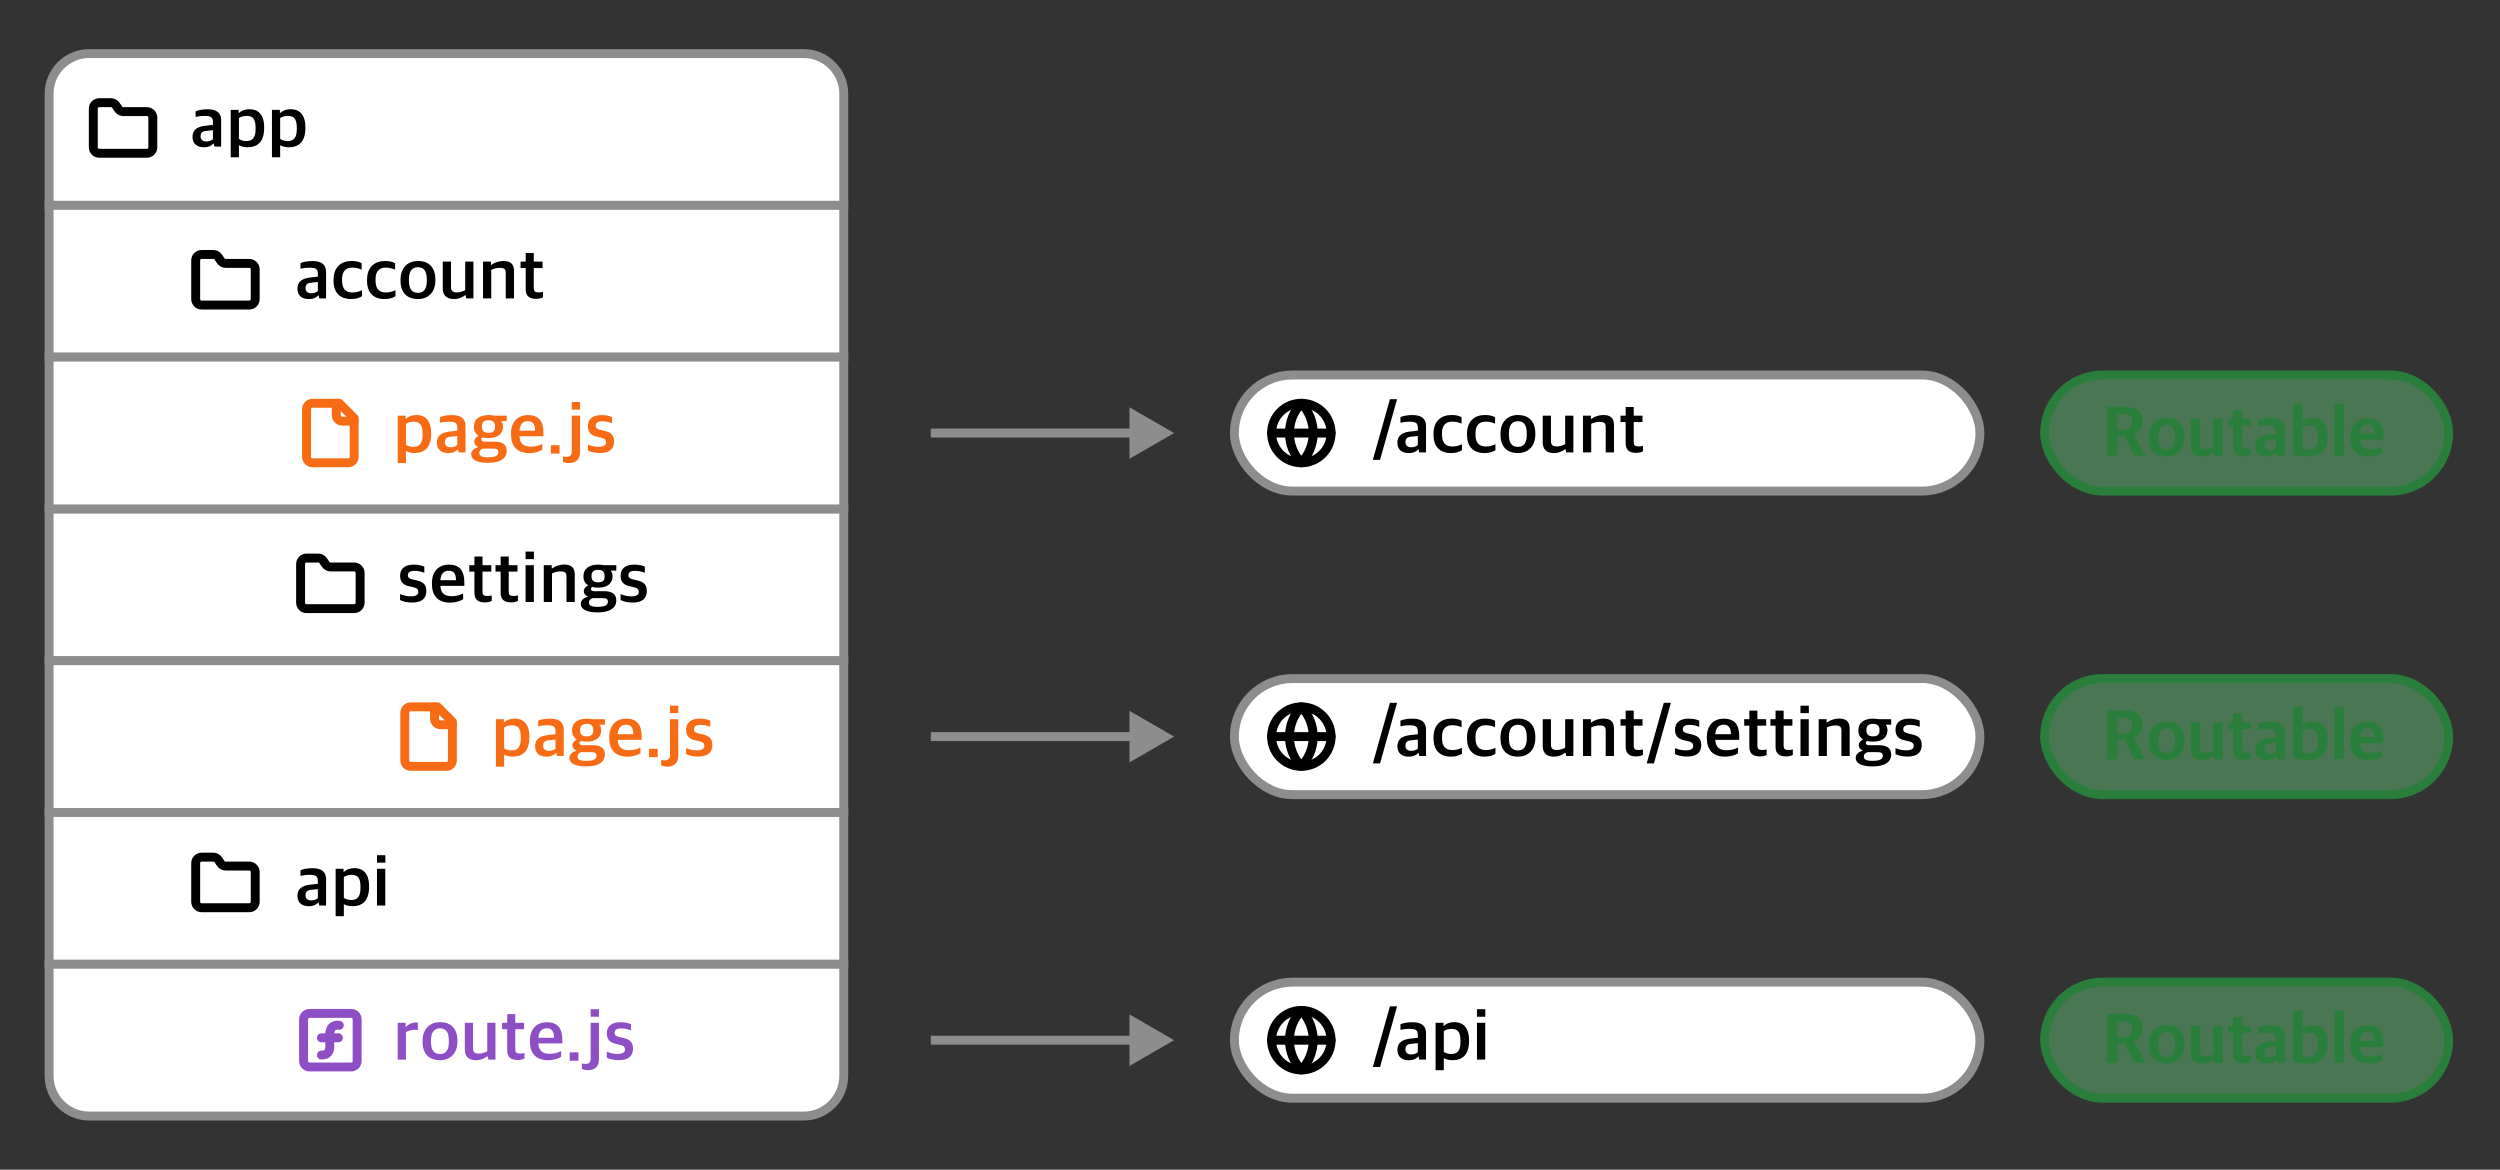
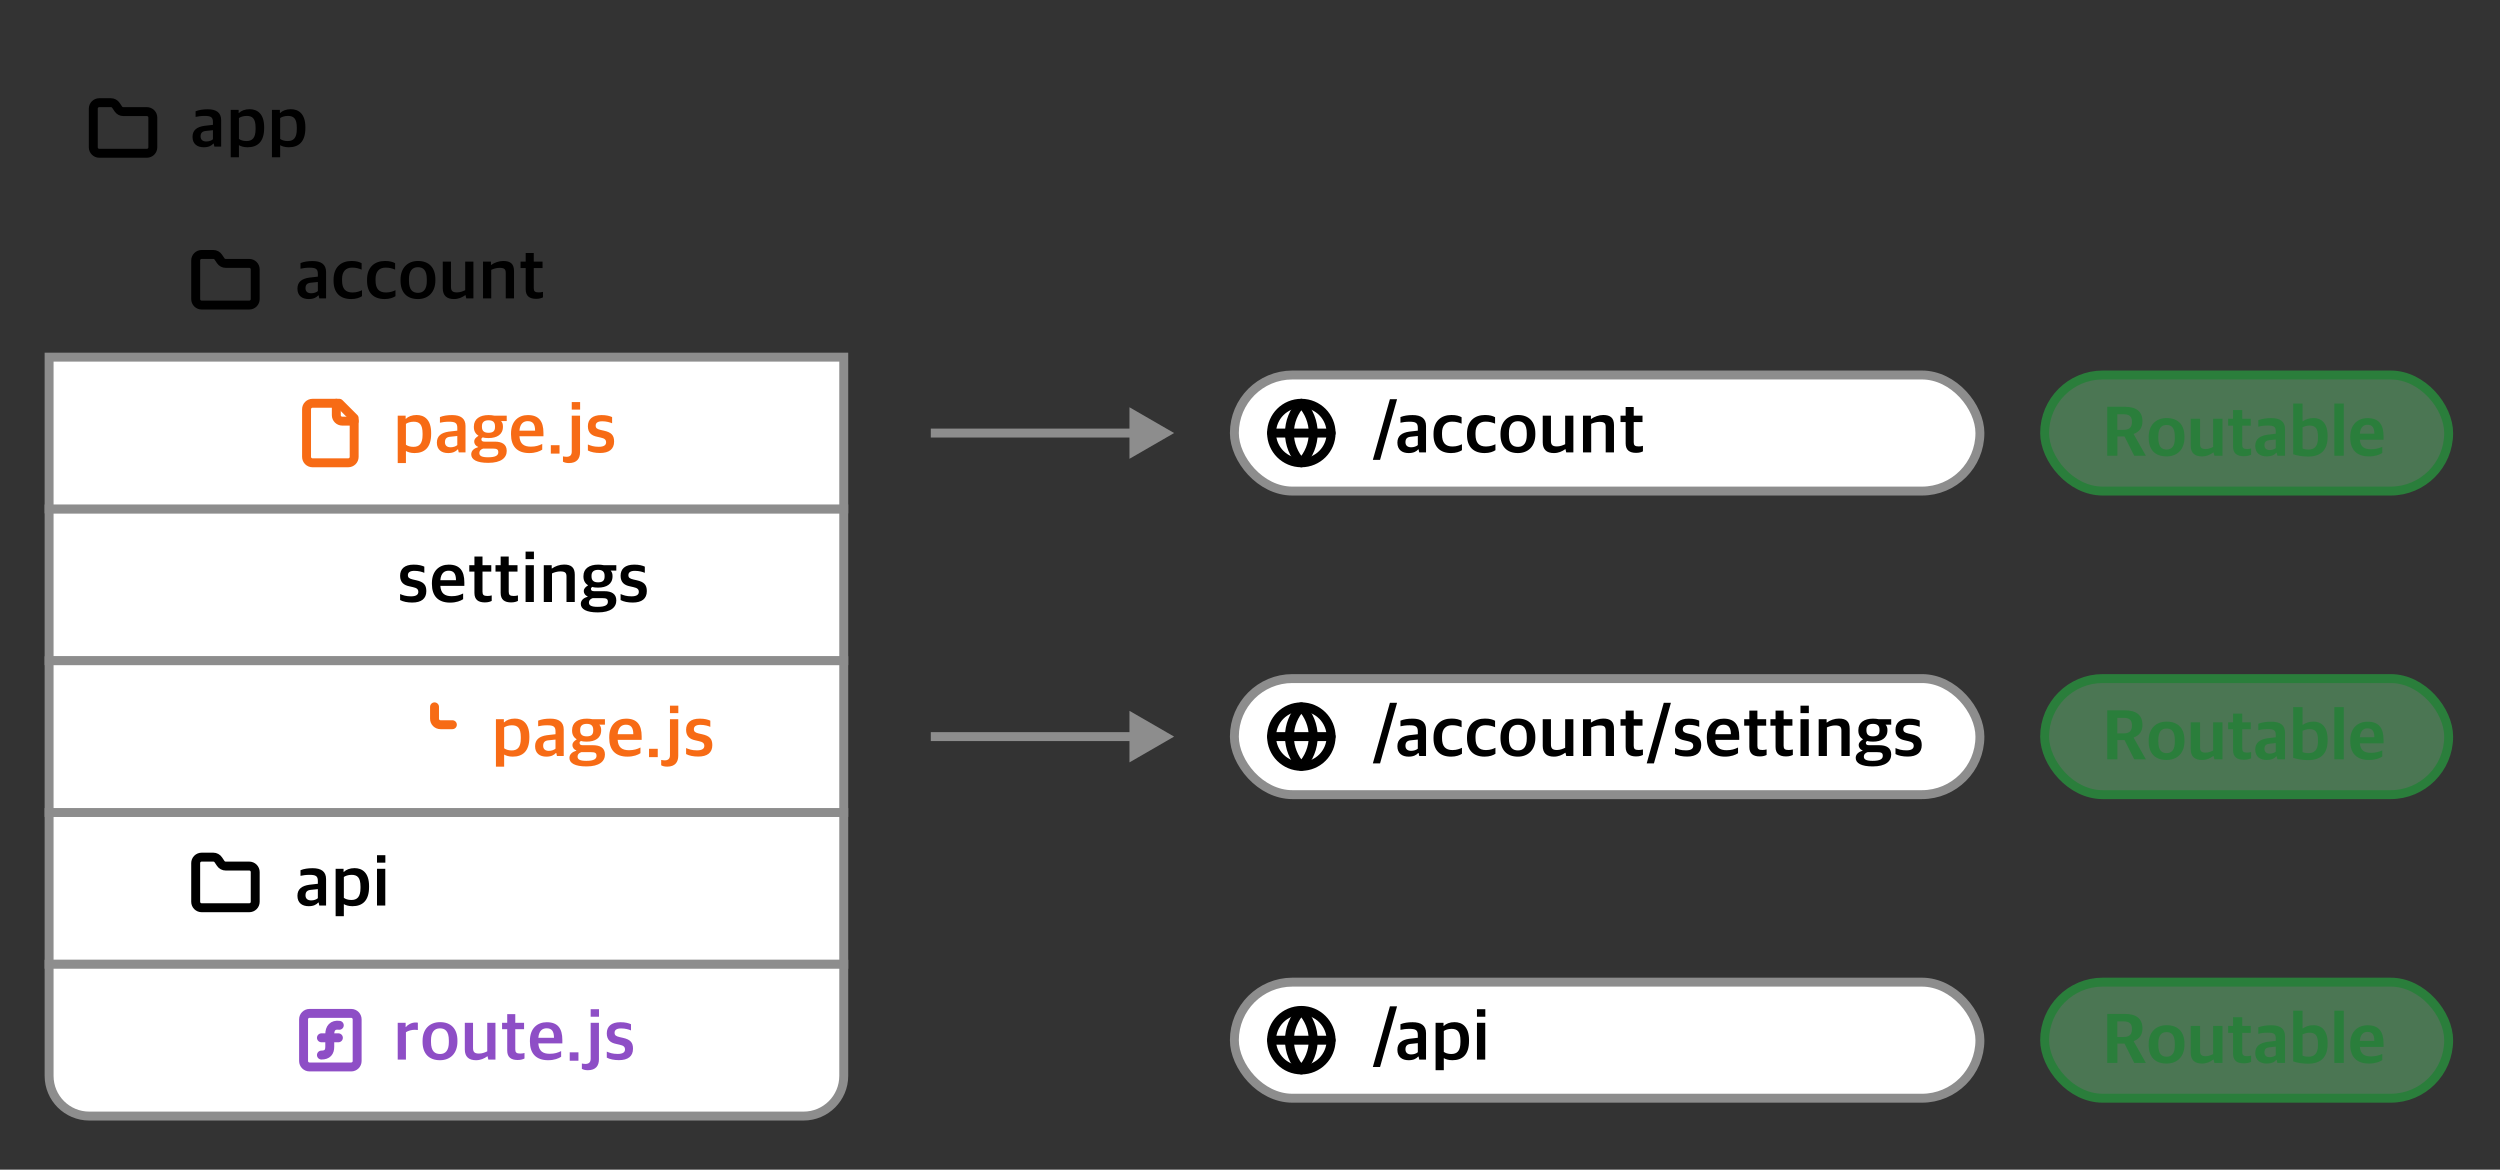
<svg xmlns="http://www.w3.org/2000/svg" width="1120" height="524" viewBox="0 0 1120 524" fill="none">
  <rect x="0" y="0" width="1120" height="524" fill="#333333" stroke="none" />
-   <path d="M22 42C22 32.059 30.059 24 40 24H360C369.941 24 378 32.059 378 42V92H22V42Z" fill="white" stroke="#8D8D8D" stroke-width="4" />
  <path d="M91.304 65.976C88.328 65.976 86.248 64.472 86.248 61.304C86.248 58.264 88.264 56.856 91.528 56.376L95.4 55.928V54.68C95.4 52.44 94.408 51.928 91.624 51.928C90.024 51.928 88.616 52.152 87.624 52.376V49.848C89.16 49.24 90.92 48.952 93.064 48.952C96.872 48.952 99.08 50.424 99.08 53.848V65.688H96.04L95.752 64.344H95.56C94.76 65.272 93.448 65.976 91.304 65.976ZM92.424 63.384C93.608 63.384 94.792 62.968 95.4 62.392V58.328L92.36 58.648C90.728 58.776 89.864 59.448 89.864 61.112C89.864 62.68 90.92 63.384 92.424 63.384ZM103.364 70.456V49.208H106.916V50.616H107.044C108.036 49.624 109.732 48.92 111.812 48.92C115.236 48.92 118.34 50.904 118.34 56.952V57.368C118.34 63.544 115.364 65.976 110.884 65.976C109.06 65.976 107.844 65.496 107.044 65.048V70.456H103.364ZM110.372 63.192C112.996 63.192 114.5 61.848 114.5 57.848V57.176C114.5 53.112 113.092 51.928 110.5 51.928C108.932 51.928 107.684 52.44 107.044 52.888V62.232C107.684 62.744 108.932 63.192 110.372 63.192ZM121.832 70.456V49.208H125.384V50.616H125.512C126.504 49.624 128.2 48.92 130.28 48.92C133.704 48.92 136.808 50.904 136.808 56.952V57.368C136.808 63.544 133.832 65.976 129.352 65.976C127.528 65.976 126.312 65.496 125.512 65.048V70.456H121.832ZM128.84 63.192C131.464 63.192 132.968 61.848 132.968 57.848V57.176C132.968 53.112 131.56 51.928 128.968 51.928C127.4 51.928 126.152 52.44 125.512 52.888V62.232C126.152 62.744 127.4 63.192 128.84 63.192Z" fill="black" />
  <g clip-path="url(#clip0_69_1694)">
    <path d="M65.795 68.667C66.502 68.667 67.18 68.386 67.68 67.886C68.181 67.385 68.462 66.707 68.462 66V52.667C68.462 51.959 68.181 51.281 67.68 50.781C67.18 50.281 66.502 50 65.795 50H55.262C54.816 50.004 54.376 49.897 53.982 49.687C53.588 49.477 53.254 49.172 53.008 48.8L51.928 47.2C51.685 46.831 51.355 46.529 50.966 46.319C50.578 46.11 50.143 46 49.702 46H44.462C43.754 46 43.076 46.281 42.576 46.781C42.076 47.281 41.795 47.959 41.795 48.667V66C41.795 66.707 42.076 67.385 42.576 67.886C43.076 68.386 43.754 68.667 44.462 68.667H65.795Z" stroke="black" stroke-width="4" stroke-linecap="round" stroke-linejoin="round" />
  </g>
-   <rect x="22" y="92" width="356" height="68" fill="white" stroke="#8D8D8D" stroke-width="4" />
  <path d="M111.666 136.667C112.373 136.667 113.052 136.386 113.552 135.886C114.052 135.386 114.333 134.707 114.333 134V120.667C114.333 119.959 114.052 119.281 113.552 118.781C113.052 118.281 112.373 118 111.666 118H101.133C100.687 118.004 100.247 117.897 99.853 117.687C99.459 117.478 99.125 117.172 98.879 116.8L97.799 115.2C97.556 114.831 97.226 114.529 96.837 114.319C96.449 114.11 96.014 114 95.573 114H90.333C89.625 114 88.947 114.281 88.447 114.781C87.947 115.281 87.666 115.959 87.666 116.667V134C87.666 134.707 87.947 135.386 88.447 135.886C88.947 136.386 89.625 136.667 90.333 136.667H111.666Z" stroke="black" stroke-width="4" stroke-linecap="round" stroke-linejoin="round" />
  <path d="M138.304 133.976C135.328 133.976 133.248 132.472 133.248 129.304C133.248 126.264 135.264 124.856 138.528 124.376L142.4 123.928V122.68C142.4 120.44 141.408 119.928 138.624 119.928C137.024 119.928 135.616 120.152 134.624 120.376V117.848C136.16 117.24 137.92 116.952 140.064 116.952C143.872 116.952 146.08 118.424 146.08 121.848V133.688H143.04L142.752 132.344H142.56C141.76 133.272 140.448 133.976 138.304 133.976ZM139.424 131.384C140.608 131.384 141.792 130.968 142.4 130.392V126.328L139.36 126.648C137.728 126.776 136.864 127.448 136.864 129.112C136.864 130.68 137.92 131.384 139.424 131.384ZM157.308 133.976C152.444 133.976 149.436 131.256 149.436 125.816V125.304C149.436 119.608 152.891 116.92 157.468 116.92C159.644 116.92 160.956 117.336 162.012 117.912V120.792C160.636 120.248 159.644 119.896 157.692 119.896C154.94 119.896 153.244 121.624 153.244 124.92V125.656C153.244 129.432 154.812 131.032 157.948 131.032C159.964 131.032 161.34 130.392 162.172 130.008V132.696C161.116 133.368 159.58 133.976 157.308 133.976ZM172.308 133.976C167.444 133.976 164.436 131.256 164.436 125.816V125.304C164.436 119.608 167.891 116.92 172.468 116.92C174.644 116.92 175.956 117.336 177.012 117.912V120.792C175.636 120.248 174.644 119.896 172.692 119.896C169.94 119.896 168.244 121.624 168.244 124.92V125.656C168.244 129.432 169.812 131.032 172.948 131.032C174.964 131.032 176.34 130.392 177.172 130.008V132.696C176.116 133.368 174.58 133.976 172.308 133.976ZM187.244 133.976C182.22 133.976 179.436 130.936 179.436 125.784V125.272C179.436 119.992 182.636 116.92 187.276 116.92C192.204 116.92 195.052 119.928 195.052 125.176V125.624C195.052 130.936 191.852 133.976 187.244 133.976ZM187.308 131.192C189.772 131.192 191.212 129.496 191.212 125.944V125.144C191.212 120.856 189.452 119.704 187.212 119.704C184.684 119.704 183.212 121.464 183.212 125.016V125.784C183.212 130.04 185.004 131.192 187.308 131.192ZM203.353 133.976C200.153 133.976 198.361 132.408 198.361 129.176V117.208H202.041V128.472C202.041 130.264 202.681 131 204.729 131C206.169 131 207.353 130.488 208.409 130.008V117.208H212.089V133.688H208.889L208.569 132.248H208.409C207.033 133.24 205.433 133.976 203.353 133.976ZM216.395 133.688V117.208H219.947V118.68H220.075C221.483 117.656 223.499 116.92 225.483 116.92C228.651 116.92 230.283 118.2 230.283 121.464V133.688H226.571V122.328C226.571 120.664 226.027 119.992 223.787 119.992C222.507 119.992 221.067 120.408 220.075 120.888V133.688H216.395ZM240.183 133.88C237.335 133.88 235.511 132.728 235.511 129.624V120.088H233.207V117.208H235.511V113.336H239.127V117.208H243.063V120.088H239.127V129.112C239.127 130.488 239.639 131 241.367 131C242.007 131 242.679 130.904 243.255 130.744V133.208C242.615 133.528 241.719 133.88 240.183 133.88Z" fill="black" />
  <rect x="22" y="364" width="356" height="68" fill="white" stroke="#8D8D8D" stroke-width="4" />
  <path d="M111.666 406.667C112.373 406.667 113.052 406.386 113.552 405.886C114.052 405.386 114.333 404.707 114.333 404V390.667C114.333 389.959 114.052 389.281 113.552 388.781C113.052 388.281 112.373 388 111.666 388H101.133C100.687 388.004 100.247 387.897 99.853 387.687C99.459 387.478 99.125 387.172 98.879 386.8L97.799 385.2C97.556 384.831 97.226 384.529 96.837 384.319C96.449 384.11 96.014 384 95.573 384H90.333C89.625 384 88.947 384.281 88.447 384.781C87.947 385.281 87.666 385.959 87.666 386.667V404C87.666 404.707 87.947 405.386 88.447 405.886C88.947 406.386 89.625 406.667 90.333 406.667H111.666Z" stroke="black" stroke-width="4" stroke-linecap="round" stroke-linejoin="round" />
  <path d="M138.304 405.976C135.328 405.976 133.248 404.472 133.248 401.304C133.248 398.264 135.264 396.856 138.528 396.376L142.4 395.928V394.68C142.4 392.44 141.408 391.928 138.624 391.928C137.024 391.928 135.616 392.152 134.624 392.376V389.848C136.16 389.24 137.92 388.952 140.064 388.952C143.872 388.952 146.08 390.424 146.08 393.848V405.688H143.04L142.752 404.344H142.56C141.76 405.272 140.448 405.976 138.304 405.976ZM139.424 403.384C140.608 403.384 141.792 402.968 142.4 402.392V398.328L139.36 398.648C137.728 398.776 136.864 399.448 136.864 401.112C136.864 402.68 137.92 403.384 139.424 403.384ZM150.364 410.456V389.208H153.916V390.616H154.044C155.036 389.624 156.732 388.92 158.812 388.92C162.236 388.92 165.34 390.904 165.34 396.952V397.368C165.34 403.544 162.364 405.976 157.884 405.976C156.06 405.976 154.844 405.496 154.044 405.048V410.456H150.364ZM157.372 403.192C159.996 403.192 161.5 401.848 161.5 397.848V397.176C161.5 393.112 160.092 391.928 157.5 391.928C155.932 391.928 154.684 392.44 154.044 392.888V402.232C154.684 402.744 155.932 403.192 157.372 403.192ZM168.896 405.688V389.208H172.608V405.688H168.896ZM168.896 386.488V383.128H172.64V386.488H168.896Z" fill="black" />
  <rect x="22" y="228" width="356" height="68" fill="white" stroke="#8D8D8D" stroke-width="4" />
  <path d="M184.688 269.944C182.544 269.944 180.624 269.56 179.248 268.824V266.136C180.624 266.68 181.84 267.16 184.144 267.16C186.448 267.16 187.408 266.392 187.408 265.176C187.408 263.992 186.768 263.416 184.976 263.032L183.44 262.68C180.912 262.168 179.248 260.888 179.248 257.944C179.248 254.904 181.2 252.952 185.36 252.952C187.6 252.952 189.008 253.368 190.096 253.848V256.632C189.136 256.216 187.536 255.736 185.68 255.736C183.76 255.736 182.736 256.376 182.736 257.656C182.736 258.808 183.376 259.224 184.944 259.608L186.512 259.96C189.744 260.696 190.992 261.976 190.992 264.824C190.992 268.248 188.72 269.944 184.688 269.944ZM201.658 269.976C196.186 269.976 193.498 266.872 193.498 261.656V261.208C193.498 255.672 196.858 252.952 201.05 252.952C205.914 252.952 208.026 255.672 208.026 260.92V262.456H197.274C197.498 265.88 199.258 267.096 202.394 267.096C204.506 267.096 206.042 266.616 207.482 265.88V268.44C206.362 269.176 204.442 269.976 201.658 269.976ZM200.986 255.672C199.29 255.672 197.53 256.568 197.274 259.928H204.282C204.282 256.824 203.13 255.672 200.986 255.672ZM217.214 269.88C214.366 269.88 212.542 268.728 212.542 265.624V256.088H210.238V253.208H212.542V249.336H216.158V253.208H220.094V256.088H216.158V265.112C216.158 266.488 216.67 267 218.398 267C219.038 267 219.71 266.904 220.286 266.744V269.208C219.646 269.528 218.75 269.88 217.214 269.88ZM228.964 269.88C226.116 269.88 224.292 268.728 224.292 265.624V256.088H221.988V253.208H224.292V249.336H227.908V253.208H231.844V256.088H227.908V265.112C227.908 266.488 228.42 267 230.148 267C230.788 267 231.46 266.904 232.036 266.744V269.208C231.396 269.528 230.5 269.88 228.964 269.88ZM235.459 269.688V253.208H239.171V269.688H235.459ZM235.459 250.488V247.128H239.203V250.488H235.459ZM243.614 269.688V253.208H247.166V254.68H247.294C248.702 253.656 250.718 252.92 252.702 252.92C255.87 252.92 257.502 254.2 257.502 257.464V269.688H253.79V258.328C253.79 256.664 253.246 255.992 251.006 255.992C249.726 255.992 248.286 256.408 247.294 256.888V269.688H243.614ZM267.818 274.36C262.666 274.36 260.202 272.888 260.202 270.552C260.202 268.856 261.546 267.832 263.274 267.32V267.192C262.282 266.84 261.546 265.944 261.546 264.792C261.546 263.672 262.282 263 263.466 262.232C262.218 261.432 261.386 260.216 261.386 258.36V258.072C261.386 254.68 264.074 252.952 267.978 252.952C268.874 252.952 269.738 253.048 270.538 253.208H276.106V255.64H273.578C274.122 256.248 274.41 256.952 274.41 257.976V258.2C274.41 261.72 271.658 263.256 267.946 263.256C267.018 263.256 266.122 263.192 265.354 262.936C264.97 263.256 264.746 263.352 264.746 263.768C264.746 264.568 265.194 264.856 266.218 264.856H270.762C273.898 264.856 276.106 265.976 276.106 269.016C276.106 272.088 273.61 274.36 267.818 274.36ZM267.754 271.864C271.178 271.864 272.33 271 272.33 269.624C272.33 268.344 271.754 267.96 269.77 267.96H265.546C264.554 268.28 263.85 268.888 263.85 270.008C263.85 271.224 264.906 271.864 267.754 271.864ZM267.946 260.888C269.834 260.888 270.858 260.184 270.858 258.36V257.944C270.858 255.992 269.738 255.288 267.946 255.288C266.058 255.288 265.002 256.152 265.002 257.88V258.264C265.002 260.184 266.122 260.888 267.946 260.888ZM283.469 269.944C281.325 269.944 279.405 269.56 278.029 268.824V266.136C279.405 266.68 280.621 267.16 282.925 267.16C285.229 267.16 286.189 266.392 286.189 265.176C286.189 263.992 285.549 263.416 283.757 263.032L282.221 262.68C279.693 262.168 278.029 260.888 278.029 257.944C278.029 254.904 279.981 252.952 284.141 252.952C286.381 252.952 287.789 253.368 288.877 253.848V256.632C287.917 256.216 286.317 255.736 284.461 255.736C282.541 255.736 281.517 256.376 281.517 257.656C281.517 258.808 282.157 259.224 283.725 259.608L285.293 259.96C288.525 260.696 289.773 261.976 289.773 264.824C289.773 268.248 287.501 269.944 283.469 269.944Z" fill="black" />
-   <path d="M158.666 272.667C159.373 272.667 160.052 272.386 160.552 271.886C161.052 271.386 161.333 270.707 161.333 270V256.667C161.333 255.959 161.052 255.281 160.552 254.781C160.052 254.281 159.373 254 158.666 254H148.133C147.687 254.004 147.247 253.897 146.853 253.687C146.459 253.478 146.125 253.172 145.879 252.8L144.799 251.2C144.557 250.831 144.226 250.529 143.837 250.319C143.449 250.11 143.014 250 142.573 250H137.333C136.625 250 135.947 250.281 135.447 250.781C134.947 251.281 134.666 251.959 134.666 252.667V270C134.666 270.707 134.947 271.386 135.447 271.886C135.947 272.386 136.625 272.667 137.333 272.667H158.666Z" stroke="black" stroke-width="4" stroke-linecap="round" stroke-linejoin="round" />
  <rect x="553" y="304" width="334" height="52" rx="26" fill="white" stroke="#8D8D8D" stroke-width="4" />
  <g clip-path="url(#clip1_69_1694)">
    <path d="M582.999 343.333C590.363 343.333 596.333 337.364 596.333 330C596.333 322.636 590.363 316.667 582.999 316.667C575.636 316.667 569.666 322.636 569.666 330C569.666 337.364 575.636 343.333 582.999 343.333Z" stroke="black" stroke-width="4" stroke-linecap="round" stroke-linejoin="round" />
    <path d="M582.999 316.667C579.576 320.262 577.666 325.036 577.666 330C577.666 334.964 579.576 339.738 582.999 343.333C586.423 339.738 588.333 334.964 588.333 330C588.333 325.036 586.423 320.262 582.999 316.667Z" stroke="black" stroke-width="4" stroke-linecap="round" stroke-linejoin="round" />
    <path d="M569.666 330H596.333" stroke="black" stroke-width="4" stroke-linecap="round" stroke-linejoin="round" />
  </g>
  <path d="M615.032 342.016L622.68 314.848H625.88L618.264 342.016H615.032ZM631.085 338.976C628.109 338.976 626.029 337.472 626.029 334.304C626.029 331.264 628.045 329.856 631.309 329.376L635.181 328.928V327.68C635.181 325.44 634.189 324.928 631.405 324.928C629.805 324.928 628.397 325.152 627.405 325.376V322.848C628.941 322.24 630.701 321.952 632.845 321.952C636.653 321.952 638.861 323.424 638.861 326.848V338.688H635.821L635.533 337.344H635.341C634.541 338.272 633.229 338.976 631.085 338.976ZM632.205 336.384C633.389 336.384 634.573 335.968 635.181 335.392V331.328L632.141 331.648C630.509 331.776 629.645 332.448 629.645 334.112C629.645 335.68 630.701 336.384 632.205 336.384ZM650.089 338.976C645.225 338.976 642.217 336.256 642.217 330.816V330.304C642.217 324.608 645.673 321.92 650.249 321.92C652.425 321.92 653.737 322.336 654.793 322.912V325.792C653.417 325.248 652.425 324.896 650.473 324.896C647.721 324.896 646.025 326.624 646.025 329.92V330.656C646.025 334.432 647.593 336.032 650.729 336.032C652.745 336.032 654.121 335.392 654.953 335.008V337.696C653.897 338.368 652.361 338.976 650.089 338.976ZM665.089 338.976C660.225 338.976 657.217 336.256 657.217 330.816V330.304C657.217 324.608 660.673 321.92 665.249 321.92C667.425 321.92 668.737 322.336 669.793 322.912V325.792C668.417 325.248 667.425 324.896 665.473 324.896C662.721 324.896 661.025 326.624 661.025 329.92V330.656C661.025 334.432 662.593 336.032 665.729 336.032C667.745 336.032 669.121 335.392 669.953 335.008V337.696C668.897 338.368 667.361 338.976 665.089 338.976ZM680.025 338.976C675.001 338.976 672.217 335.936 672.217 330.784V330.272C672.217 324.992 675.417 321.92 680.057 321.92C684.985 321.92 687.833 324.928 687.833 330.176V330.624C687.833 335.936 684.633 338.976 680.025 338.976ZM680.089 336.192C682.553 336.192 683.993 334.496 683.993 330.944V330.144C683.993 325.856 682.233 324.704 679.993 324.704C677.465 324.704 675.993 326.464 675.993 330.016V330.784C675.993 335.04 677.785 336.192 680.089 336.192ZM696.135 338.976C692.935 338.976 691.143 337.408 691.143 334.176V322.208H694.823V333.472C694.823 335.264 695.463 336 697.51 336C698.951 336 700.135 335.488 701.191 335.008V322.208H704.871V338.688H701.671L701.351 337.248H701.191C699.815 338.24 698.215 338.976 696.135 338.976ZM709.176 338.688V322.208H712.728V323.68H712.856C714.264 322.656 716.28 321.92 718.264 321.92C721.432 321.92 723.064 323.2 723.064 326.464V338.688H719.352V327.328C719.352 325.664 718.808 324.992 716.568 324.992C715.288 324.992 713.848 325.408 712.856 325.888V338.688H709.176ZM732.964 338.88C730.116 338.88 728.292 337.728 728.292 334.624V325.088H725.988V322.208H728.292V318.336H731.908V322.208H735.844V325.088H731.908V334.112C731.908 335.488 732.42 336 734.148 336C734.788 336 735.46 335.904 736.036 335.744V338.208C735.396 338.528 734.5 338.88 732.964 338.88ZM737.72 342.016L745.368 314.848H748.568L740.952 342.016H737.72ZM755.844 338.944C753.7 338.944 751.78 338.56 750.404 337.824V335.136C751.78 335.68 752.996 336.16 755.3 336.16C757.604 336.16 758.564 335.392 758.564 334.176C758.564 332.992 757.924 332.416 756.132 332.032L754.596 331.68C752.068 331.168 750.404 329.888 750.404 326.944C750.404 323.904 752.356 321.952 756.516 321.952C758.756 321.952 760.164 322.368 761.252 322.848V325.632C760.292 325.216 758.692 324.736 756.836 324.736C754.916 324.736 753.892 325.376 753.892 326.656C753.892 327.808 754.532 328.224 756.1 328.608L757.668 328.96C760.9 329.696 762.148 330.976 762.148 333.824C762.148 337.248 759.876 338.944 755.844 338.944ZM772.814 338.976C767.342 338.976 764.654 335.872 764.654 330.656V330.208C764.654 324.672 768.014 321.952 772.206 321.952C777.07 321.952 779.182 324.672 779.182 329.92V331.456H768.43C768.654 334.88 770.414 336.096 773.55 336.096C775.662 336.096 777.198 335.616 778.638 334.88V337.44C777.518 338.176 775.598 338.976 772.814 338.976ZM772.142 324.672C770.446 324.672 768.686 325.568 768.43 328.928H775.438C775.438 325.824 774.286 324.672 772.142 324.672ZM788.371 338.88C785.523 338.88 783.699 337.728 783.699 334.624V325.088H781.395V322.208H783.699V318.336H787.315V322.208H791.251V325.088H787.315V334.112C787.315 335.488 787.827 336 789.555 336C790.195 336 790.867 335.904 791.443 335.744V338.208C790.803 338.528 789.907 338.88 788.371 338.88ZM800.121 338.88C797.273 338.88 795.449 337.728 795.449 334.624V325.088H793.145V322.208H795.449V318.336H799.065V322.208H803.001V325.088H799.065V334.112C799.065 335.488 799.577 336 801.305 336C801.945 336 802.617 335.904 803.193 335.744V338.208C802.553 338.528 801.657 338.88 800.121 338.88ZM806.615 338.688V322.208H810.327V338.688H806.615ZM806.615 319.488V316.128H810.359V319.488H806.615ZM814.77 338.688V322.208H818.322V323.68H818.45C819.858 322.656 821.874 321.92 823.858 321.92C827.026 321.92 828.658 323.2 828.658 326.464V338.688H824.946V327.328C824.946 325.664 824.402 324.992 822.162 324.992C820.882 324.992 819.442 325.408 818.45 325.888V338.688H814.77ZM838.974 343.36C833.822 343.36 831.358 341.888 831.358 339.552C831.358 337.856 832.702 336.832 834.43 336.32V336.192C833.438 335.84 832.702 334.944 832.702 333.792C832.702 332.672 833.438 332 834.622 331.232C833.374 330.432 832.542 329.216 832.542 327.36V327.072C832.542 323.68 835.23 321.952 839.134 321.952C840.03 321.952 840.894 322.048 841.694 322.208H847.262V324.64H844.734C845.278 325.248 845.566 325.952 845.566 326.976V327.2C845.566 330.72 842.814 332.256 839.102 332.256C838.174 332.256 837.278 332.192 836.51 331.936C836.126 332.256 835.902 332.352 835.902 332.768C835.902 333.568 836.35 333.856 837.374 333.856H841.918C845.054 333.856 847.262 334.976 847.262 338.016C847.262 341.088 844.766 343.36 838.974 343.36ZM838.91 340.864C842.334 340.864 843.486 340 843.486 338.624C843.486 337.344 842.91 336.96 840.926 336.96H836.702C835.71 337.28 835.006 337.888 835.006 339.008C835.006 340.224 836.062 340.864 838.91 340.864ZM839.102 329.888C840.99 329.888 842.014 329.184 842.014 327.36V326.944C842.014 324.992 840.894 324.288 839.102 324.288C837.214 324.288 836.158 325.152 836.158 326.88V327.264C836.158 329.184 837.278 329.888 839.102 329.888ZM854.626 338.944C852.482 338.944 850.562 338.56 849.186 337.824V335.136C850.562 335.68 851.778 336.16 854.082 336.16C856.385 336.16 857.345 335.392 857.345 334.176C857.345 332.992 856.706 332.416 854.914 332.032L853.378 331.68C850.85 331.168 849.186 329.888 849.186 326.944C849.186 323.904 851.138 321.952 855.298 321.952C857.538 321.952 858.946 322.368 860.034 322.848V325.632C859.074 325.216 857.474 324.736 855.618 324.736C853.698 324.736 852.674 325.376 852.674 326.656C852.674 327.808 853.314 328.224 854.882 328.608L856.45 328.96C859.682 329.696 860.93 330.976 860.93 333.824C860.93 337.248 858.658 338.944 854.626 338.944Z" fill="black" />
  <rect x="553" y="168" width="334" height="52" rx="26" fill="white" stroke="#8D8D8D" stroke-width="4" />
  <rect x="553" y="440" width="334" height="52" rx="26" fill="white" stroke="#8D8D8D" stroke-width="4" />
  <g clip-path="url(#clip2_69_1694)">
    <path d="M582.999 207.333C590.363 207.333 596.333 201.364 596.333 194C596.333 186.636 590.363 180.667 582.999 180.667C575.636 180.667 569.666 186.636 569.666 194C569.666 201.364 575.636 207.333 582.999 207.333Z" stroke="black" stroke-width="4" stroke-linecap="round" stroke-linejoin="round" />
    <path d="M582.999 180.667C579.576 184.262 577.666 189.036 577.666 194C577.666 198.964 579.576 203.738 582.999 207.333C586.423 203.738 588.333 198.964 588.333 194C588.333 189.036 586.423 184.262 582.999 180.667Z" stroke="black" stroke-width="4" stroke-linecap="round" stroke-linejoin="round" />
    <path d="M569.666 194H596.333" stroke="black" stroke-width="4" stroke-linecap="round" stroke-linejoin="round" />
  </g>
  <g clip-path="url(#clip3_69_1694)">
    <path d="M582.999 479.333C590.363 479.333 596.333 473.364 596.333 466C596.333 458.636 590.363 452.667 582.999 452.667C575.636 452.667 569.666 458.636 569.666 466C569.666 473.364 575.636 479.333 582.999 479.333Z" stroke="black" stroke-width="4" stroke-linecap="round" stroke-linejoin="round" />
    <path d="M582.999 452.667C579.576 456.262 577.666 461.036 577.666 466C577.666 470.964 579.576 475.738 582.999 479.333C586.423 475.738 588.333 470.964 588.333 466C588.333 461.036 586.423 456.262 582.999 452.667Z" stroke="black" stroke-width="4" stroke-linecap="round" stroke-linejoin="round" />
    <path d="M569.666 466H596.333" stroke="black" stroke-width="4" stroke-linecap="round" stroke-linejoin="round" />
  </g>
  <path d="M615.032 206.016L622.68 178.848H625.88L618.264 206.016H615.032ZM631.085 202.976C628.109 202.976 626.029 201.472 626.029 198.304C626.029 195.264 628.045 193.856 631.309 193.376L635.181 192.928V191.68C635.181 189.44 634.189 188.928 631.405 188.928C629.805 188.928 628.397 189.152 627.405 189.376V186.848C628.941 186.24 630.701 185.952 632.845 185.952C636.653 185.952 638.861 187.424 638.861 190.848V202.688H635.821L635.533 201.344H635.341C634.541 202.272 633.229 202.976 631.085 202.976ZM632.205 200.384C633.389 200.384 634.573 199.968 635.181 199.392V195.328L632.141 195.648C630.509 195.776 629.645 196.448 629.645 198.112C629.645 199.68 630.701 200.384 632.205 200.384ZM650.089 202.976C645.225 202.976 642.217 200.256 642.217 194.816V194.304C642.217 188.608 645.673 185.92 650.249 185.92C652.425 185.92 653.737 186.336 654.793 186.912V189.792C653.417 189.248 652.425 188.896 650.473 188.896C647.721 188.896 646.025 190.624 646.025 193.92V194.656C646.025 198.432 647.593 200.032 650.729 200.032C652.745 200.032 654.121 199.392 654.953 199.008V201.696C653.897 202.368 652.361 202.976 650.089 202.976ZM665.089 202.976C660.225 202.976 657.217 200.256 657.217 194.816V194.304C657.217 188.608 660.673 185.92 665.249 185.92C667.425 185.92 668.737 186.336 669.793 186.912V189.792C668.417 189.248 667.425 188.896 665.473 188.896C662.721 188.896 661.025 190.624 661.025 193.92V194.656C661.025 198.432 662.593 200.032 665.729 200.032C667.745 200.032 669.121 199.392 669.953 199.008V201.696C668.897 202.368 667.361 202.976 665.089 202.976ZM680.025 202.976C675.001 202.976 672.217 199.936 672.217 194.784V194.272C672.217 188.992 675.417 185.92 680.057 185.92C684.985 185.92 687.833 188.928 687.833 194.176V194.624C687.833 199.936 684.633 202.976 680.025 202.976ZM680.089 200.192C682.553 200.192 683.993 198.496 683.993 194.944V194.144C683.993 189.856 682.233 188.704 679.993 188.704C677.465 188.704 675.993 190.464 675.993 194.016V194.784C675.993 199.04 677.785 200.192 680.089 200.192ZM696.135 202.976C692.935 202.976 691.143 201.408 691.143 198.176V186.208H694.823V197.472C694.823 199.264 695.463 200 697.51 200C698.951 200 700.135 199.488 701.191 199.008V186.208H704.871V202.688H701.671L701.351 201.248H701.191C699.815 202.24 698.215 202.976 696.135 202.976ZM709.176 202.688V186.208H712.728V187.68H712.856C714.264 186.656 716.28 185.92 718.264 185.92C721.432 185.92 723.064 187.2 723.064 190.464V202.688H719.352V191.328C719.352 189.664 718.808 188.992 716.568 188.992C715.288 188.992 713.848 189.408 712.856 189.888V202.688H709.176ZM732.964 202.88C730.116 202.88 728.292 201.728 728.292 198.624V189.088H725.988V186.208H728.292V182.336H731.908V186.208H735.844V189.088H731.908V198.112C731.908 199.488 732.42 200 734.148 200C734.788 200 735.46 199.904 736.036 199.744V202.208C735.396 202.528 734.5 202.88 732.964 202.88Z" fill="black" />
  <path d="M615.032 478.016L622.68 450.848H625.88L618.264 478.016H615.032ZM631.085 474.976C628.109 474.976 626.029 473.472 626.029 470.304C626.029 467.264 628.045 465.856 631.309 465.376L635.181 464.928V463.68C635.181 461.44 634.189 460.928 631.405 460.928C629.805 460.928 628.397 461.152 627.405 461.376V458.848C628.941 458.24 630.701 457.952 632.845 457.952C636.653 457.952 638.861 459.424 638.861 462.848V474.688H635.821L635.533 473.344H635.341C634.541 474.272 633.229 474.976 631.085 474.976ZM632.205 472.384C633.389 472.384 634.573 471.968 635.181 471.392V467.328L632.141 467.648C630.509 467.776 629.645 468.448 629.645 470.112C629.645 471.68 630.701 472.384 632.205 472.384ZM643.145 479.456V458.208H646.697V459.616H646.825C647.817 458.624 649.513 457.92 651.593 457.92C655.017 457.92 658.121 459.904 658.121 465.952V466.368C658.121 472.544 655.145 474.976 650.665 474.976C648.841 474.976 647.625 474.496 646.825 474.048V479.456H643.145ZM650.153 472.192C652.777 472.192 654.281 470.848 654.281 466.848V466.176C654.281 462.112 652.873 460.928 650.281 460.928C648.713 460.928 647.465 461.44 646.825 461.888V471.232C647.465 471.744 648.713 472.192 650.153 472.192ZM661.678 474.688V458.208H665.39V474.688H661.678ZM661.678 455.488V452.128H665.422V455.488H661.678Z" fill="black" />
  <path d="M526 330L506 318.453V341.547L526 330ZM417 332H508V328H417V332Z" fill="#8D8D8D" />
  <path d="M526 194L506 182.453V205.547L526 194ZM417 196H508V192H417V196Z" fill="#8D8D8D" />
-   <path d="M526 466L506 454.453V477.547L526 466ZM417 468H508V464H417V468Z" fill="#8D8D8D" />
  <rect x="916" y="168" width="181" height="52" rx="26" fill="#65BA74" fill-opacity="0.5" stroke="#2A7E3B" stroke-width="4" />
  <path d="M944.042 204.183V182.231H951.914C957.098 182.231 959.818 184.375 959.818 188.759C959.818 191.799 958.314 193.495 955.914 194.391V194.551L961.354 204.183H956.138L951.786 195.543H948.586V204.183H944.042ZM948.554 192.567H951.37C954.058 192.567 955.114 191.383 955.114 188.983C955.114 186.615 954.026 185.591 951.338 185.591H948.554V192.567ZM970.606 204.471C965.422 204.471 962.606 201.431 962.606 196.183V195.735C962.606 190.327 965.934 187.287 970.638 187.287C975.758 187.287 978.638 190.263 978.638 195.607V196.055C978.638 201.495 975.31 204.471 970.606 204.471ZM970.67 201.399C972.974 201.399 974.318 199.863 974.318 196.375V195.607C974.318 191.415 972.686 190.391 970.574 190.391C968.27 190.391 966.926 191.927 966.926 195.479V196.183C966.926 200.311 968.558 201.399 970.67 201.399ZM986.461 204.471C983.293 204.471 981.437 202.935 981.437 199.671V187.607H985.629V198.807C985.629 200.503 986.237 201.175 988.157 201.175C989.437 201.175 990.557 200.695 991.485 200.215V187.607H995.677V204.183H992.061L991.677 202.711H991.517C990.141 203.767 988.541 204.471 986.461 204.471ZM1005.26 204.375C1002.26 204.375 1000.4 203.255 1000.4 199.959V190.711H998.192V187.607H1000.4V183.703H1004.53V187.607H1008.34V190.711H1004.53V199.287C1004.53 200.695 1005.14 201.175 1006.7 201.175C1007.31 201.175 1008.02 201.079 1008.5 200.919V203.703C1007.89 204.023 1006.9 204.375 1005.26 204.375ZM1015.54 204.471C1012.5 204.471 1010.35 202.967 1010.35 199.767C1010.35 196.631 1012.53 195.223 1015.89 194.743L1019.54 194.295V193.175C1019.54 191.127 1018.64 190.647 1015.92 190.647C1014.29 190.647 1012.82 190.839 1011.73 191.159V188.215C1013.36 187.639 1015.22 187.319 1017.52 187.319C1021.43 187.319 1023.7 188.727 1023.7 192.311V204.183H1020.27L1019.95 202.839H1019.76C1019.03 203.799 1017.62 204.471 1015.54 204.471ZM1016.85 201.623C1017.91 201.623 1019.03 201.239 1019.54 200.727V196.887L1016.82 197.175C1015.25 197.335 1014.48 197.911 1014.48 199.447C1014.48 200.983 1015.47 201.623 1016.85 201.623ZM1034.03 204.535C1031.63 204.535 1028.98 204.119 1027.35 203.511V180.791H1031.54V188.695H1031.73C1032.88 187.895 1034.35 187.287 1036.53 187.287C1039.63 187.287 1042.77 189.175 1042.77 195.255V195.671C1042.77 201.687 1039.73 204.535 1034.03 204.535ZM1034.26 201.399C1036.5 201.399 1038.45 200.311 1038.45 196.247V195.671C1038.45 191.767 1037.23 190.647 1034.58 190.647C1033.33 190.647 1032.18 191.127 1031.54 191.383V200.951C1032.11 201.175 1032.98 201.399 1034.26 201.399ZM1045.79 204.183V180.791H1050.01V204.183H1045.79ZM1061.27 204.471C1055.7 204.471 1052.92 201.399 1052.92 196.087V195.671C1052.92 190.199 1056.22 187.319 1060.7 187.319C1065.72 187.319 1067.83 190.167 1067.83 195.479V197.015H1057.21C1057.5 200.215 1059.22 201.271 1062.23 201.271C1064.28 201.271 1065.85 200.791 1067.26 200.183V202.935C1066.1 203.703 1064.15 204.471 1061.27 204.471ZM1060.6 190.295C1059.1 190.295 1057.43 191.159 1057.21 194.295H1063.7C1063.7 191.383 1062.65 190.295 1060.6 190.295Z" fill="#2A7E3B" />
  <rect x="916" y="304" width="181" height="52" rx="26" fill="#65BA74" fill-opacity="0.5" stroke="#2A7E3B" stroke-width="4" />
  <path d="M944.042 340.183V318.231H951.914C957.098 318.231 959.818 320.375 959.818 324.759C959.818 327.799 958.314 329.495 955.914 330.391V330.551L961.354 340.183H956.138L951.786 331.543H948.586V340.183H944.042ZM948.554 328.567H951.37C954.058 328.567 955.114 327.383 955.114 324.983C955.114 322.615 954.026 321.591 951.338 321.591H948.554V328.567ZM970.606 340.471C965.422 340.471 962.606 337.431 962.606 332.183V331.735C962.606 326.327 965.934 323.287 970.638 323.287C975.758 323.287 978.638 326.263 978.638 331.607V332.055C978.638 337.495 975.31 340.471 970.606 340.471ZM970.67 337.399C972.974 337.399 974.318 335.863 974.318 332.375V331.607C974.318 327.415 972.686 326.391 970.574 326.391C968.27 326.391 966.926 327.927 966.926 331.479V332.183C966.926 336.311 968.558 337.399 970.67 337.399ZM986.461 340.471C983.293 340.471 981.437 338.935 981.437 335.671V323.607H985.629V334.807C985.629 336.503 986.237 337.175 988.157 337.175C989.437 337.175 990.557 336.695 991.485 336.215V323.607H995.677V340.183H992.061L991.677 338.711H991.517C990.141 339.767 988.541 340.471 986.461 340.471ZM1005.26 340.375C1002.26 340.375 1000.4 339.255 1000.4 335.959V326.711H998.192V323.607H1000.4V319.703H1004.53V323.607H1008.34V326.711H1004.53V335.287C1004.53 336.695 1005.14 337.175 1006.7 337.175C1007.31 337.175 1008.02 337.079 1008.5 336.919V339.703C1007.89 340.023 1006.9 340.375 1005.26 340.375ZM1015.54 340.471C1012.5 340.471 1010.35 338.967 1010.35 335.767C1010.35 332.631 1012.53 331.223 1015.89 330.743L1019.54 330.295V329.175C1019.54 327.127 1018.64 326.647 1015.92 326.647C1014.29 326.647 1012.82 326.839 1011.73 327.159V324.215C1013.36 323.639 1015.22 323.319 1017.52 323.319C1021.43 323.319 1023.7 324.727 1023.7 328.311V340.183H1020.27L1019.95 338.839H1019.76C1019.03 339.799 1017.62 340.471 1015.54 340.471ZM1016.85 337.623C1017.91 337.623 1019.03 337.239 1019.54 336.727V332.887L1016.82 333.175C1015.25 333.335 1014.48 333.911 1014.48 335.447C1014.48 336.983 1015.47 337.623 1016.85 337.623ZM1034.03 340.535C1031.63 340.535 1028.98 340.119 1027.35 339.511V316.791H1031.54V324.695H1031.73C1032.88 323.895 1034.35 323.287 1036.53 323.287C1039.63 323.287 1042.77 325.175 1042.77 331.255V331.671C1042.77 337.687 1039.73 340.535 1034.03 340.535ZM1034.26 337.399C1036.5 337.399 1038.45 336.311 1038.45 332.247V331.671C1038.45 327.767 1037.23 326.647 1034.58 326.647C1033.33 326.647 1032.18 327.127 1031.54 327.383V336.951C1032.11 337.175 1032.98 337.399 1034.26 337.399ZM1045.79 340.183V316.791H1050.01V340.183H1045.79ZM1061.27 340.471C1055.7 340.471 1052.92 337.399 1052.92 332.087V331.671C1052.92 326.199 1056.22 323.319 1060.7 323.319C1065.72 323.319 1067.83 326.167 1067.83 331.479V333.015H1057.21C1057.5 336.215 1059.22 337.271 1062.23 337.271C1064.28 337.271 1065.85 336.791 1067.26 336.183V338.935C1066.1 339.703 1064.15 340.471 1061.27 340.471ZM1060.6 326.295C1059.1 326.295 1057.43 327.159 1057.21 330.295H1063.7C1063.7 327.383 1062.65 326.295 1060.6 326.295Z" fill="#2A7E3B" />
  <rect x="916" y="440" width="181" height="52" rx="26" fill="#65BA74" fill-opacity="0.5" stroke="#2A7E3B" stroke-width="4" />
  <path d="M944.042 476.183V454.231H951.914C957.098 454.231 959.818 456.375 959.818 460.759C959.818 463.799 958.314 465.495 955.914 466.391V466.551L961.354 476.183H956.138L951.786 467.543H948.586V476.183H944.042ZM948.554 464.567H951.37C954.058 464.567 955.114 463.383 955.114 460.983C955.114 458.615 954.026 457.591 951.338 457.591H948.554V464.567ZM970.606 476.471C965.422 476.471 962.606 473.431 962.606 468.183V467.735C962.606 462.327 965.934 459.287 970.638 459.287C975.758 459.287 978.638 462.263 978.638 467.607V468.055C978.638 473.495 975.31 476.471 970.606 476.471ZM970.67 473.399C972.974 473.399 974.318 471.863 974.318 468.375V467.607C974.318 463.415 972.686 462.391 970.574 462.391C968.27 462.391 966.926 463.927 966.926 467.479V468.183C966.926 472.311 968.558 473.399 970.67 473.399ZM986.461 476.471C983.293 476.471 981.437 474.935 981.437 471.671V459.607H985.629V470.807C985.629 472.503 986.237 473.175 988.157 473.175C989.437 473.175 990.557 472.695 991.485 472.215V459.607H995.677V476.183H992.061L991.677 474.711H991.517C990.141 475.767 988.541 476.471 986.461 476.471ZM1005.26 476.375C1002.26 476.375 1000.4 475.255 1000.4 471.959V462.711H998.192V459.607H1000.4V455.703H1004.53V459.607H1008.34V462.711H1004.53V471.287C1004.53 472.695 1005.14 473.175 1006.7 473.175C1007.31 473.175 1008.02 473.079 1008.5 472.919V475.703C1007.89 476.023 1006.9 476.375 1005.26 476.375ZM1015.54 476.471C1012.5 476.471 1010.35 474.967 1010.35 471.767C1010.35 468.631 1012.53 467.223 1015.89 466.743L1019.54 466.295V465.175C1019.54 463.127 1018.64 462.647 1015.92 462.647C1014.29 462.647 1012.82 462.839 1011.73 463.159V460.215C1013.36 459.639 1015.22 459.319 1017.52 459.319C1021.43 459.319 1023.7 460.727 1023.7 464.311V476.183H1020.27L1019.95 474.839H1019.76C1019.03 475.799 1017.62 476.471 1015.54 476.471ZM1016.85 473.623C1017.91 473.623 1019.03 473.239 1019.54 472.727V468.887L1016.82 469.175C1015.25 469.335 1014.48 469.911 1014.48 471.447C1014.48 472.983 1015.47 473.623 1016.85 473.623ZM1034.03 476.535C1031.63 476.535 1028.98 476.119 1027.35 475.511V452.791H1031.54V460.695H1031.73C1032.88 459.895 1034.35 459.287 1036.53 459.287C1039.63 459.287 1042.77 461.175 1042.77 467.255V467.671C1042.77 473.687 1039.73 476.535 1034.03 476.535ZM1034.26 473.399C1036.5 473.399 1038.45 472.311 1038.45 468.247V467.671C1038.45 463.767 1037.23 462.647 1034.58 462.647C1033.33 462.647 1032.18 463.127 1031.54 463.383V472.951C1032.11 473.175 1032.98 473.399 1034.26 473.399ZM1045.79 476.183V452.791H1050.01V476.183H1045.79ZM1061.27 476.471C1055.7 476.471 1052.92 473.399 1052.92 468.087V467.671C1052.92 462.199 1056.22 459.319 1060.7 459.319C1065.72 459.319 1067.83 462.167 1067.83 467.479V469.015H1057.21C1057.5 472.215 1059.22 473.271 1062.23 473.271C1064.28 473.271 1065.85 472.791 1067.26 472.183V474.935C1066.1 475.703 1064.15 476.471 1061.27 476.471ZM1060.6 462.295C1059.1 462.295 1057.43 463.159 1057.21 466.295H1063.7C1063.7 463.383 1062.65 462.295 1060.6 462.295Z" fill="#2A7E3B" />
  <rect x="22" y="160" width="356" height="68" fill="white" stroke="#8D8D8D" stroke-width="4" />
  <path d="M178.176 207.456V186.208H181.728V187.616H181.856C182.848 186.624 184.544 185.92 186.624 185.92C190.048 185.92 193.152 187.904 193.152 193.952V194.368C193.152 200.544 190.176 202.976 185.696 202.976C183.872 202.976 182.656 202.496 181.856 202.048V207.456H178.176ZM185.184 200.192C187.808 200.192 189.312 198.848 189.312 194.848V194.176C189.312 190.112 187.904 188.928 185.312 188.928C183.744 188.928 182.496 189.44 181.856 189.888V199.232C182.496 199.744 183.744 200.192 185.184 200.192ZM200.773 202.976C197.797 202.976 195.717 201.472 195.717 198.304C195.717 195.264 197.733 193.856 200.997 193.376L204.869 192.928V191.68C204.869 189.44 203.877 188.928 201.093 188.928C199.493 188.928 198.085 189.152 197.093 189.376V186.848C198.629 186.24 200.389 185.952 202.533 185.952C206.341 185.952 208.549 187.424 208.549 190.848V202.688H205.509L205.221 201.344H205.029C204.229 202.272 202.917 202.976 200.773 202.976ZM201.893 200.384C203.077 200.384 204.261 199.968 204.869 199.392V195.328L201.829 195.648C200.197 195.776 199.333 196.448 199.333 198.112C199.333 199.68 200.389 200.384 201.893 200.384ZM218.724 207.36C213.572 207.36 211.108 205.888 211.108 203.552C211.108 201.856 212.452 200.832 214.18 200.32V200.192C213.188 199.84 212.452 198.944 212.452 197.792C212.452 196.672 213.188 196 214.372 195.232C213.124 194.432 212.292 193.216 212.292 191.36V191.072C212.292 187.68 214.98 185.952 218.884 185.952C219.78 185.952 220.644 186.048 221.444 186.208H227.012V188.64H224.484C225.028 189.248 225.316 189.952 225.316 190.976V191.2C225.316 194.72 222.564 196.256 218.852 196.256C217.924 196.256 217.028 196.192 216.26 195.936C215.876 196.256 215.652 196.352 215.652 196.768C215.652 197.568 216.1 197.856 217.124 197.856H221.668C224.804 197.856 227.012 198.976 227.012 202.016C227.012 205.088 224.516 207.36 218.724 207.36ZM218.66 204.864C222.084 204.864 223.236 204 223.236 202.624C223.236 201.344 222.66 200.96 220.676 200.96H216.452C215.46 201.28 214.756 201.888 214.756 203.008C214.756 204.224 215.812 204.864 218.66 204.864ZM218.852 193.888C220.74 193.888 221.764 193.184 221.764 191.36V190.944C221.764 188.992 220.644 188.288 218.852 188.288C216.964 188.288 215.908 189.152 215.908 190.88V191.264C215.908 193.184 217.028 193.888 218.852 193.888ZM237.095 202.976C231.624 202.976 228.936 199.872 228.936 194.656V194.208C228.936 188.672 232.296 185.952 236.488 185.952C241.352 185.952 243.464 188.672 243.464 193.92V195.456H232.712C232.936 198.88 234.696 200.096 237.832 200.096C239.944 200.096 241.48 199.616 242.92 198.88V201.44C241.8 202.176 239.88 202.976 237.095 202.976ZM236.424 188.672C234.728 188.672 232.968 189.568 232.712 192.928H239.72C239.72 189.824 238.568 188.672 236.424 188.672ZM246.768 203.2V199.456H250.672V203.2H246.768ZM254.898 207.456C253.65 207.456 252.85 207.2 252.21 206.848V204.448C252.658 204.544 253.266 204.64 253.81 204.64C255.314 204.64 256.146 203.936 256.146 202.304V186.208H259.858V202.592C259.858 205.408 258.45 207.456 254.898 207.456ZM256.146 183.488V180.128H259.89V183.488H256.146ZM268.813 202.944C266.669 202.944 264.749 202.56 263.373 201.824V199.136C264.749 199.68 265.965 200.16 268.269 200.16C270.573 200.16 271.533 199.392 271.533 198.176C271.533 196.992 270.893 196.416 269.101 196.032L267.565 195.68C265.037 195.168 263.373 193.888 263.373 190.944C263.373 187.904 265.325 185.952 269.485 185.952C271.725 185.952 273.133 186.368 274.221 186.848V189.632C273.261 189.216 271.661 188.736 269.805 188.736C267.885 188.736 266.861 189.376 266.861 190.656C266.861 191.808 267.501 192.224 269.069 192.608L270.637 192.96C273.869 193.696 275.117 194.976 275.117 197.824C275.117 201.248 272.845 202.944 268.813 202.944Z" fill="#F76B15" />
  <path d="M152.001 180.667H140.001C139.293 180.667 138.615 180.948 138.115 181.448C137.615 181.948 137.334 182.626 137.334 183.333V204.667C137.334 205.374 137.615 206.052 138.115 206.552C138.615 207.052 139.293 207.333 140.001 207.333H156.001C156.708 207.333 157.386 207.052 157.886 206.552C158.386 206.052 158.667 205.374 158.667 204.667V187.333L152.001 180.667Z" stroke="#F76B15" stroke-width="4" stroke-linecap="round" stroke-linejoin="round" />
  <path d="M150.666 180.667V186C150.666 186.707 150.947 187.386 151.447 187.886C151.947 188.386 152.625 188.667 153.333 188.667H158.666" stroke="#F76B15" stroke-width="4" stroke-linecap="round" stroke-linejoin="round" />
  <rect x="22" y="296" width="356" height="68" fill="white" stroke="#8D8D8D" stroke-width="4" />
  <path d="M222.176 343.456V322.208H225.728V323.616H225.856C226.848 322.624 228.544 321.92 230.624 321.92C234.048 321.92 237.152 323.904 237.152 329.952V330.368C237.152 336.544 234.176 338.976 229.696 338.976C227.872 338.976 226.656 338.496 225.856 338.048V343.456H222.176ZM229.184 336.192C231.808 336.192 233.312 334.848 233.312 330.848V330.176C233.312 326.112 231.904 324.928 229.312 324.928C227.744 324.928 226.496 325.44 225.856 325.888V335.232C226.496 335.744 227.744 336.192 229.184 336.192ZM244.773 338.976C241.797 338.976 239.717 337.472 239.717 334.304C239.717 331.264 241.733 329.856 244.997 329.376L248.869 328.928V327.68C248.869 325.44 247.877 324.928 245.093 324.928C243.493 324.928 242.085 325.152 241.093 325.376V322.848C242.629 322.24 244.389 321.952 246.533 321.952C250.341 321.952 252.549 323.424 252.549 326.848V338.688H249.509L249.221 337.344H249.029C248.229 338.272 246.917 338.976 244.773 338.976ZM245.893 336.384C247.077 336.384 248.261 335.968 248.869 335.392V331.328L245.829 331.648C244.197 331.776 243.333 332.448 243.333 334.112C243.333 335.68 244.389 336.384 245.893 336.384ZM262.724 343.36C257.572 343.36 255.108 341.888 255.108 339.552C255.108 337.856 256.452 336.832 258.18 336.32V336.192C257.188 335.84 256.452 334.944 256.452 333.792C256.452 332.672 257.188 332 258.372 331.232C257.124 330.432 256.292 329.216 256.292 327.36V327.072C256.292 323.68 258.98 321.952 262.884 321.952C263.78 321.952 264.644 322.048 265.444 322.208H271.012V324.64H268.484C269.028 325.248 269.316 325.952 269.316 326.976V327.2C269.316 330.72 266.564 332.256 262.852 332.256C261.924 332.256 261.028 332.192 260.26 331.936C259.876 332.256 259.652 332.352 259.652 332.768C259.652 333.568 260.1 333.856 261.124 333.856H265.668C268.804 333.856 271.012 334.976 271.012 338.016C271.012 341.088 268.516 343.36 262.724 343.36ZM262.66 340.864C266.084 340.864 267.236 340 267.236 338.624C267.236 337.344 266.66 336.96 264.676 336.96H260.452C259.46 337.28 258.756 337.888 258.756 339.008C258.756 340.224 259.812 340.864 262.66 340.864ZM262.852 329.888C264.74 329.888 265.764 329.184 265.764 327.36V326.944C265.764 324.992 264.644 324.288 262.852 324.288C260.964 324.288 259.908 325.152 259.908 326.88V327.264C259.908 329.184 261.028 329.888 262.852 329.888ZM281.095 338.976C275.624 338.976 272.936 335.872 272.936 330.656V330.208C272.936 324.672 276.296 321.952 280.488 321.952C285.352 321.952 287.464 324.672 287.464 329.92V331.456H276.712C276.936 334.88 278.696 336.096 281.832 336.096C283.944 336.096 285.48 335.616 286.92 334.88V337.44C285.8 338.176 283.88 338.976 281.095 338.976ZM280.424 324.672C278.728 324.672 276.968 325.568 276.712 328.928H283.72C283.72 325.824 282.568 324.672 280.424 324.672ZM290.768 339.2V335.456H294.672V339.2H290.768ZM298.898 343.456C297.65 343.456 296.85 343.2 296.21 342.848V340.448C296.658 340.544 297.266 340.64 297.81 340.64C299.314 340.64 300.146 339.936 300.146 338.304V322.208H303.858V338.592C303.858 341.408 302.45 343.456 298.898 343.456ZM300.146 319.488V316.128H303.89V319.488H300.146ZM312.813 338.944C310.669 338.944 308.749 338.56 307.373 337.824V335.136C308.749 335.68 309.965 336.16 312.269 336.16C314.573 336.16 315.533 335.392 315.533 334.176C315.533 332.992 314.893 332.416 313.101 332.032L311.565 331.68C309.037 331.168 307.373 329.888 307.373 326.944C307.373 323.904 309.325 321.952 313.485 321.952C315.725 321.952 317.133 322.368 318.221 322.848V325.632C317.261 325.216 315.661 324.736 313.805 324.736C311.885 324.736 310.861 325.376 310.861 326.656C310.861 327.808 311.501 328.224 313.069 328.608L314.637 328.96C317.869 329.696 319.117 330.976 319.117 333.824C319.117 337.248 316.845 338.944 312.813 338.944Z" fill="#F76B15" />
-   <path d="M196.001 316.667H184.001C183.293 316.667 182.615 316.948 182.115 317.448C181.615 317.948 181.334 318.626 181.334 319.333V340.667C181.334 341.374 181.615 342.052 182.115 342.552C182.615 343.052 183.293 343.333 184.001 343.333H200.001C200.708 343.333 201.386 343.052 201.886 342.552C202.386 342.052 202.667 341.374 202.667 340.667V323.333L196.001 316.667Z" stroke="#F76B15" stroke-width="4" stroke-linecap="round" stroke-linejoin="round" />
  <path d="M194.666 316.667V322C194.666 322.707 194.947 323.386 195.447 323.886C195.947 324.386 196.625 324.667 197.333 324.667H202.666" stroke="#F76B15" stroke-width="4" stroke-linecap="round" stroke-linejoin="round" />
  <path d="M22 432H378V482C378 491.941 369.941 500 360 500H40C30.059 500 22 491.941 22 482V432Z" fill="white" stroke="#8D8D8D" stroke-width="4" />
  <path d="M178.176 474.688V458.208H181.728V460.128H181.856C182.752 458.944 184.448 458.08 186.176 458.08C186.624 458.08 187.04 458.112 187.2 458.176V461.44C186.784 461.376 186.24 461.344 185.856 461.344C184.384 461.344 182.912 461.76 181.856 462.432V474.688H178.176ZM197.119 474.976C192.095 474.976 189.311 471.936 189.311 466.784V466.272C189.311 460.992 192.511 457.92 197.151 457.92C202.079 457.92 204.927 460.928 204.927 466.176V466.624C204.927 471.936 201.727 474.976 197.119 474.976ZM197.183 472.192C199.647 472.192 201.087 470.496 201.087 466.944V466.144C201.087 461.856 199.327 460.704 197.087 460.704C194.559 460.704 193.087 462.464 193.087 466.016V466.784C193.087 471.04 194.879 472.192 197.183 472.192ZM213.228 474.976C210.028 474.976 208.236 473.408 208.236 470.176V458.208H211.916V469.472C211.916 471.264 212.556 472 214.604 472C216.044 472 217.228 471.488 218.284 471.008V458.208H221.964V474.688H218.764L218.444 473.248H218.284C216.908 474.24 215.308 474.976 213.228 474.976ZM231.902 474.88C229.054 474.88 227.23 473.728 227.23 470.624V461.088H224.926V458.208H227.23V454.336H230.846V458.208H234.782V461.088H230.846V470.112C230.846 471.488 231.358 472 233.086 472C233.726 472 234.398 471.904 234.974 471.744V474.208C234.334 474.528 233.438 474.88 231.902 474.88ZM245.564 474.976C240.092 474.976 237.404 471.872 237.404 466.656V466.208C237.404 460.672 240.764 457.952 244.956 457.952C249.82 457.952 251.932 460.672 251.932 465.92V467.456H241.18C241.404 470.88 243.164 472.096 246.3 472.096C248.412 472.096 249.948 471.616 251.388 470.88V473.44C250.268 474.176 248.348 474.976 245.564 474.976ZM244.892 460.672C243.196 460.672 241.436 461.568 241.18 464.928H248.188C248.188 461.824 247.036 460.672 244.892 460.672ZM255.236 475.2V471.456H259.14V475.2H255.236ZM263.367 479.456C262.119 479.456 261.319 479.2 260.679 478.848V476.448C261.127 476.544 261.735 476.64 262.279 476.64C263.783 476.64 264.615 475.936 264.615 474.304V458.208H268.327V474.592C268.327 477.408 266.919 479.456 263.367 479.456ZM264.615 455.488V452.128H268.359V455.488H264.615ZM277.282 474.944C275.138 474.944 273.218 474.56 271.842 473.824V471.136C273.218 471.68 274.434 472.16 276.738 472.16C279.042 472.16 280.002 471.392 280.002 470.176C280.002 468.992 279.362 468.416 277.57 468.032L276.034 467.68C273.506 467.168 271.842 465.888 271.842 462.944C271.842 459.904 273.794 457.952 277.954 457.952C280.194 457.952 281.602 458.368 282.69 458.848V461.632C281.73 461.216 280.13 460.736 278.274 460.736C276.354 460.736 275.33 461.376 275.33 462.656C275.33 463.808 275.97 464.224 277.538 464.608L279.106 464.96C282.338 465.696 283.586 466.976 283.586 469.824C283.586 473.248 281.314 474.944 277.282 474.944Z" fill="#8E4EC6" />
  <path d="M157.333 454H138.667C137.194 454 136 455.194 136 456.667V475.333C136 476.806 137.194 478 138.667 478H157.333C158.806 478 160 476.806 160 475.333V456.667C160 455.194 158.806 454 157.333 454Z" stroke="#8E4EC6" stroke-width="4" stroke-linecap="round" stroke-linejoin="round" />
  <path d="M144 472.667C146.667 472.667 147.733 471.333 147.733 468.933V463.333C147.733 460.667 149.067 458.933 152 459.333" stroke="#8E4EC6" stroke-width="4" stroke-linecap="round" stroke-linejoin="round" />
  <path d="M144 464.933H151.6" stroke="#8E4EC6" stroke-width="4" stroke-linecap="round" stroke-linejoin="round" />
  <defs>
    <clipPath id="clip0_69_1694">
      <rect width="32" height="32" fill="white" transform="translate(39.129 42)" />
    </clipPath>
    <clipPath id="clip1_69_1694">
      <rect width="32" height="32" fill="white" transform="translate(567 314)" />
    </clipPath>
    <clipPath id="clip2_69_1694">
      <rect width="32" height="32" fill="white" transform="translate(567 178)" />
    </clipPath>
    <clipPath id="clip3_69_1694">
      <rect width="32" height="32" fill="white" transform="translate(567 450)" />
    </clipPath>
  </defs>
</svg>